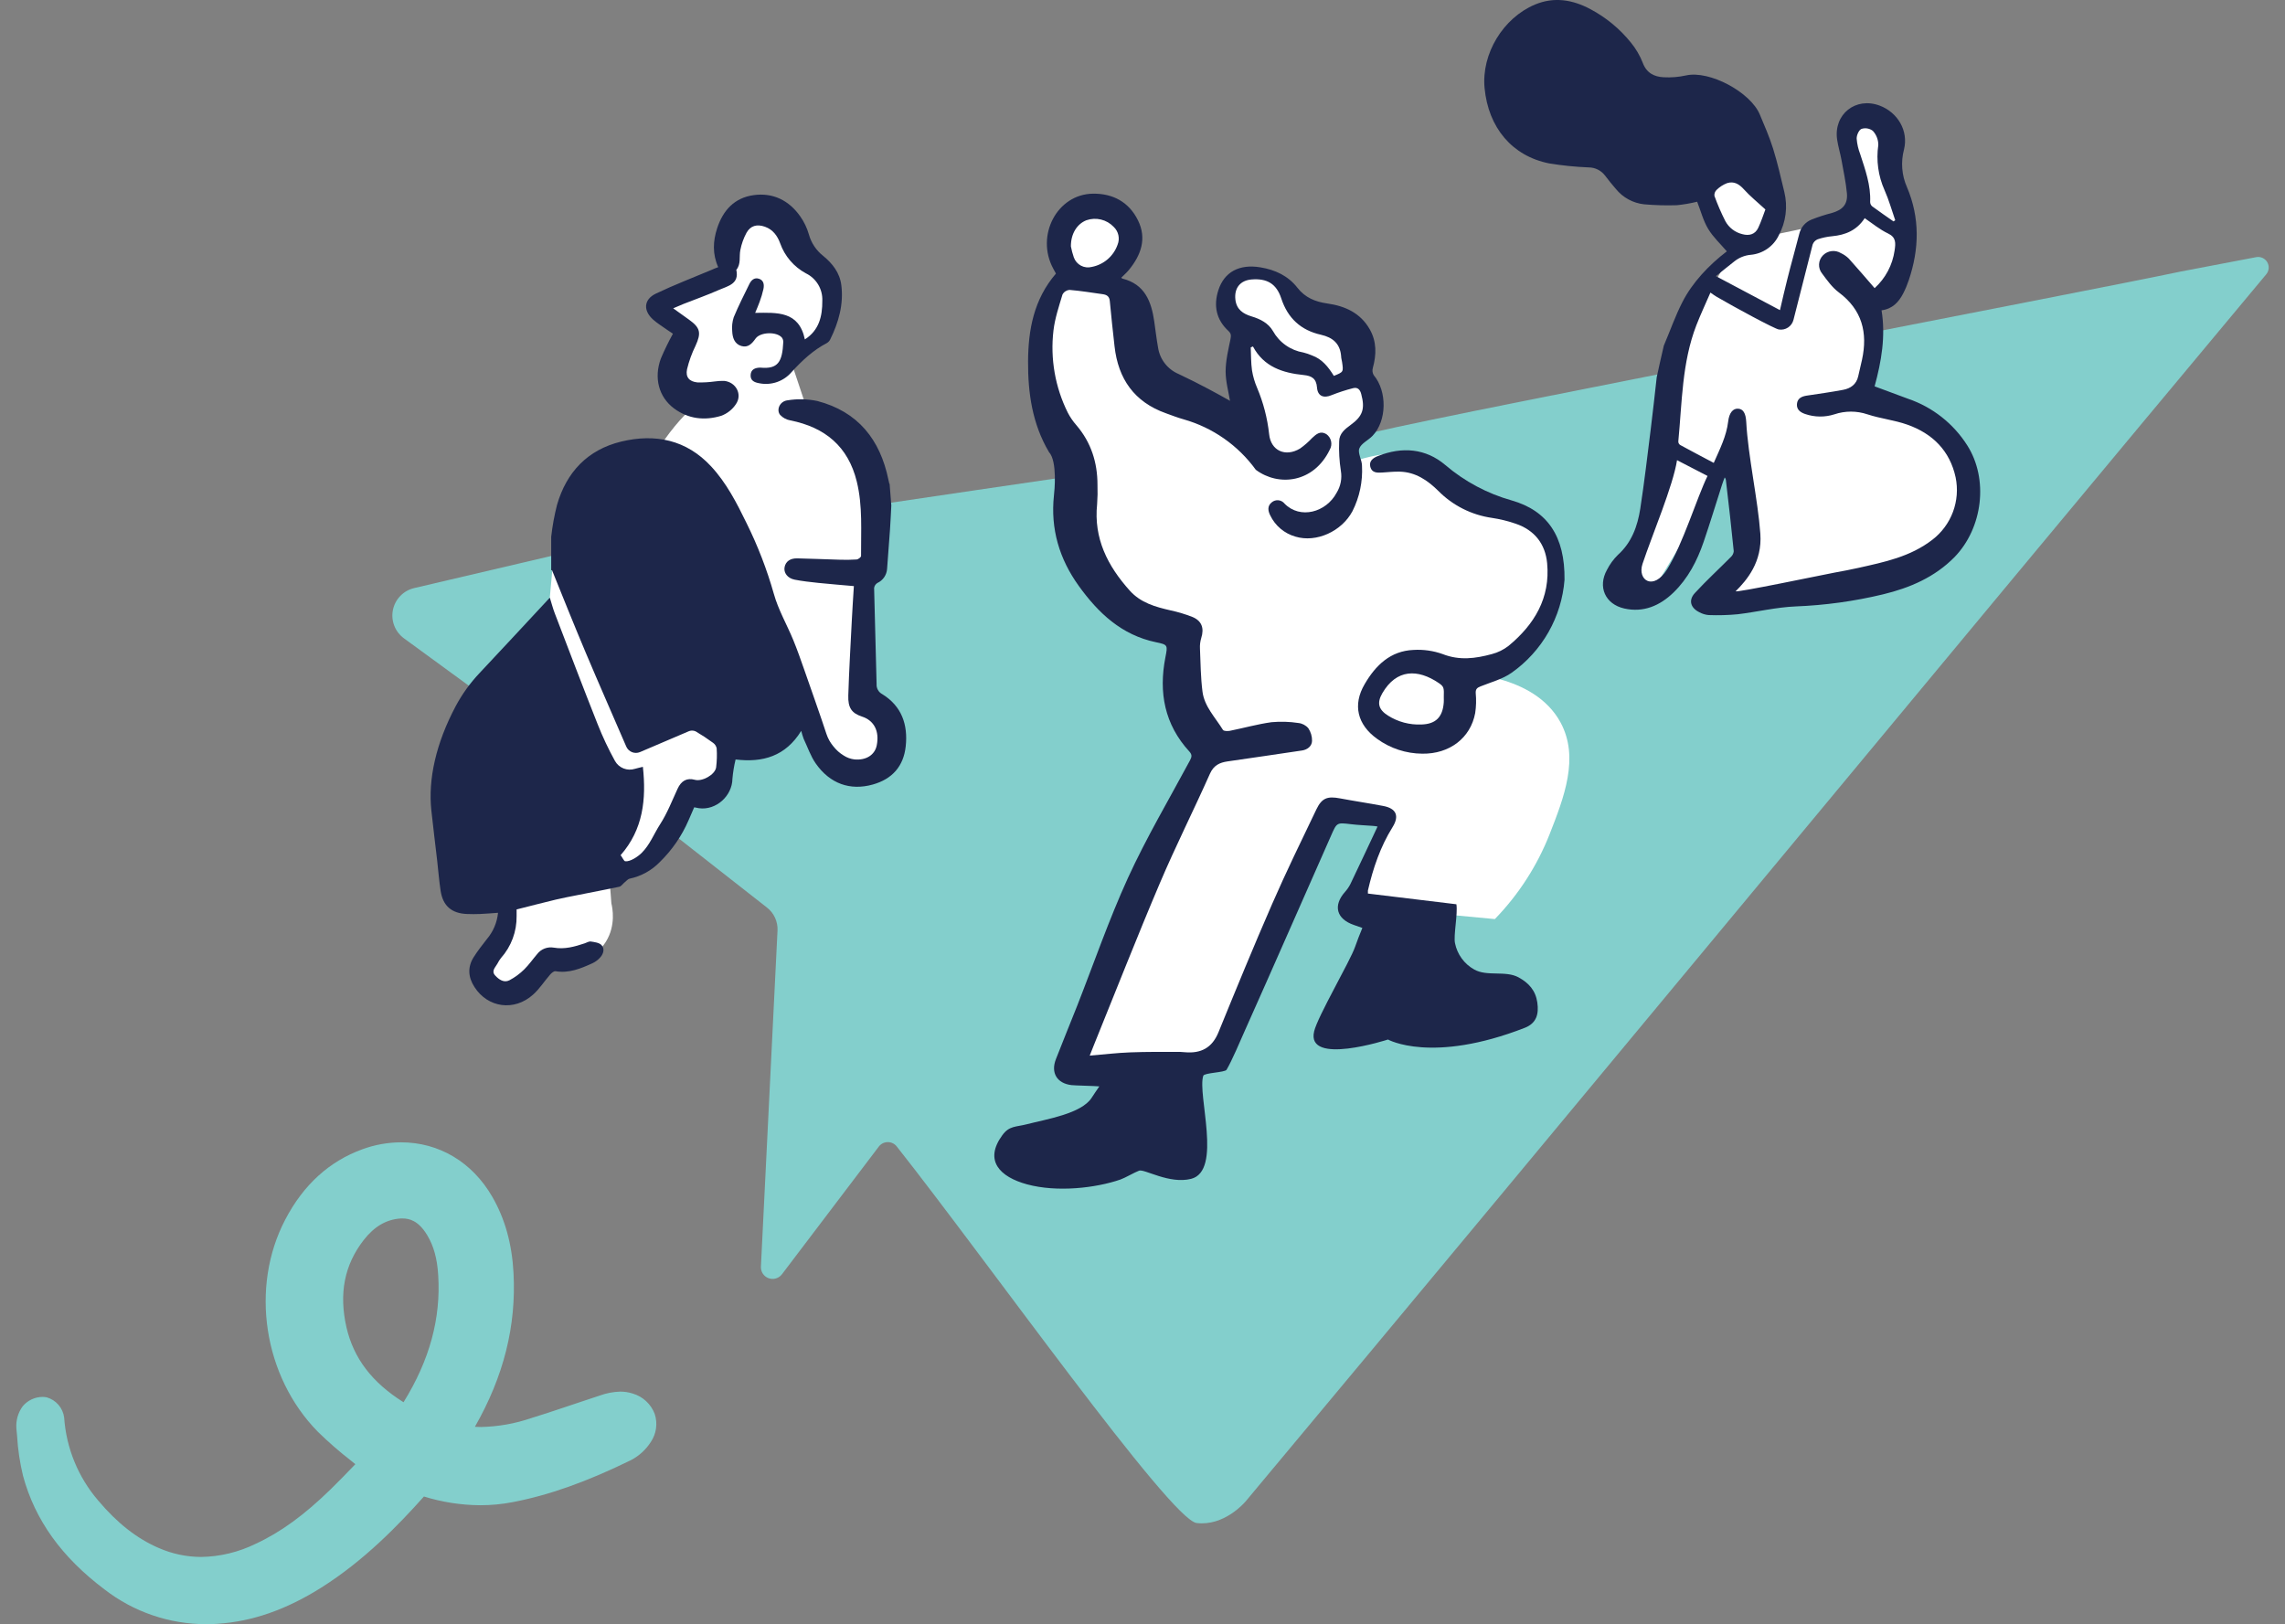
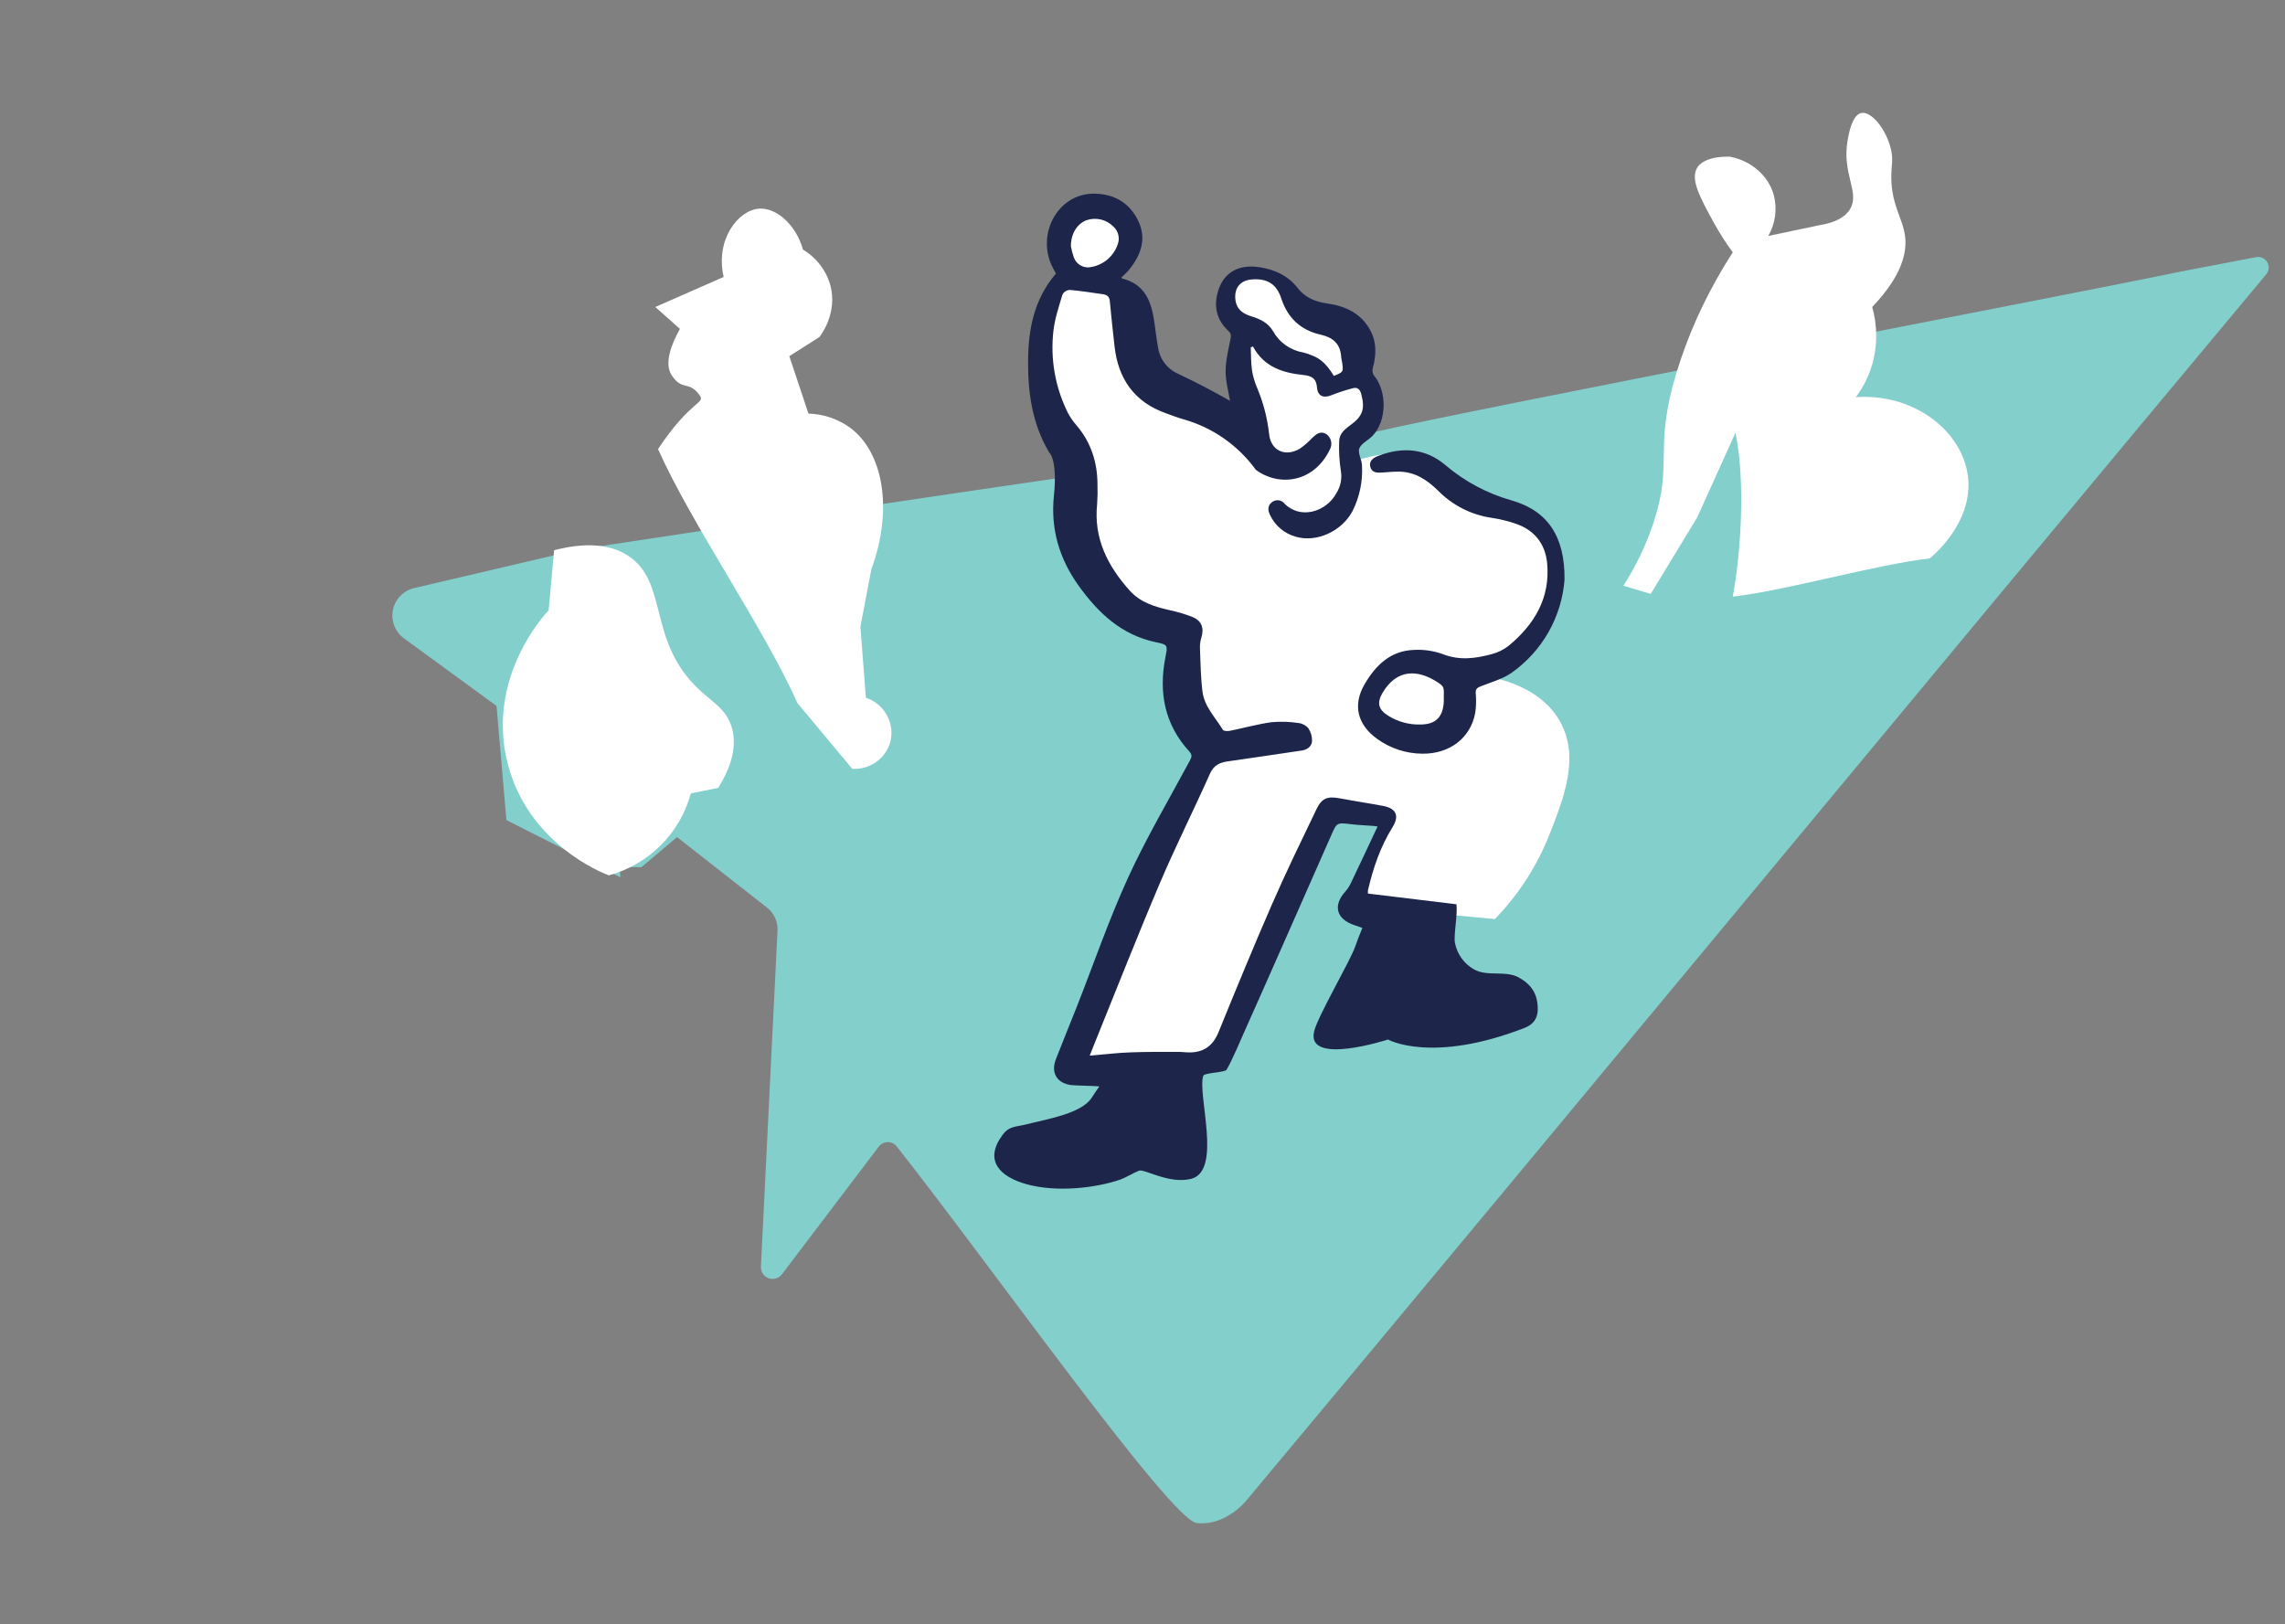
<svg xmlns="http://www.w3.org/2000/svg" width="422" height="300" viewBox="0 0 422 300" fill="none">
  <rect x="0" y="0" width="422" height="300" fill="#808080" stroke="none" />
  <g clip-path="url(#clip0_421_1320)">
-     <path d="M93.216 171.407C89.559 172.886 87.762 176.56 88.671 179.482C89.58 182.404 92.943 183.444 93.216 183.52L101.297 177.968C105.615 178.861 109.857 177.211 111.903 173.93C113.781 170.902 113.105 167.657 112.913 166.865C112.792 165.293 112.672 163.727 112.554 162.166C105.554 158.668 98.509 155.196 91.504 151.597L93.216 171.407Z" fill="white" />
    <path d="M416.672 47.498L402.808 50.142C384.793 53.943 272.153 75.498 253.315 79.919C253.376 79.713 106.812 101.279 106.347 101.622L76.484 108.622C75.513 108.85 74.628 109.351 73.934 110.066C73.24 110.781 72.765 111.68 72.567 112.657C72.369 113.633 72.455 114.646 72.815 115.575C73.176 116.504 73.795 117.311 74.6 117.898L91.701 130.39C92.307 137.415 92.915 144.441 93.524 151.466C100.529 155.06 107.575 158.532 114.574 162.029C114.524 161.409 114.479 160.788 114.428 160.167H118.468L125.034 154.615L141.65 167.632C142.29 168.132 142.801 168.779 143.139 169.517C143.478 170.256 143.634 171.065 143.594 171.876C142.584 192.566 141.562 213.258 140.529 233.955C140.506 234.415 140.632 234.87 140.887 235.254C141.143 235.638 141.514 235.931 141.947 236.088C142.381 236.246 142.853 236.262 143.296 236.132C143.739 236.002 144.128 235.734 144.407 235.368L162.296 211.783C162.488 211.528 162.737 211.321 163.022 211.177C163.307 211.032 163.621 210.955 163.94 210.951C164.26 210.948 164.576 211.017 164.864 211.154C165.153 211.291 165.406 211.493 165.604 211.743C182.311 232.88 216.179 280.725 220.992 281.306C226.043 281.916 229.775 277.637 230.083 277.268C292.557 202.451 356.031 125.56 418.54 50.657C418.798 50.348 418.953 49.967 418.986 49.566C419.018 49.166 418.925 48.765 418.721 48.419C418.516 48.073 418.209 47.798 417.842 47.633C417.476 47.468 417.067 47.421 416.672 47.498Z" fill="#83CFCC" />
    <path d="M129.104 72.854C127.084 70.24 126.033 72.284 124.054 69.321C122.594 67.13 124.008 63.577 125.569 60.741L121.023 56.703L133.65 51.152C132.054 44.257 136.341 38.786 140.215 38.534C143.301 38.332 146.968 41.391 148.296 46.105C150.759 47.564 152.567 49.913 153.346 52.666C154.715 57.773 151.685 61.796 151.326 62.255L145.771 65.788C146.946 69.321 148.124 72.854 149.306 76.387C152.024 76.469 154.658 77.346 156.882 78.91C163.154 83.453 164.998 94.092 160.922 105.155C160.249 108.688 159.575 112.221 158.902 115.754C159.238 120.128 159.575 124.502 159.912 128.876C161.543 129.41 162.914 130.536 163.755 132.031C164.597 133.525 164.847 135.281 164.457 136.951C164.045 138.48 163.115 139.818 161.826 140.739C160.536 141.659 158.967 142.104 157.387 141.998L147.286 129.885C141.059 115.92 127.756 96.913 121.528 82.948C127.756 73.566 130.493 74.63 129.104 72.854Z" fill="white" />
    <path d="M129.105 127.362C131.711 129.794 134.196 131.036 135.165 134.428C136.332 138.505 134.433 142.654 132.64 145.531L127.59 146.54C126.604 150.165 124.689 153.471 122.034 156.13C119.373 158.783 116.066 160.697 112.438 161.681C111.211 161.222 97.539 155.857 93.752 140.989C89.711 125.161 100.666 113.412 101.327 112.725C101.664 109.024 102.001 105.323 102.337 101.622C109.615 99.754 113.655 101.117 115.974 102.631C123.549 107.562 119.509 118.403 129.105 127.362Z" fill="white" />
    <path d="M230.114 81.434C228.399 78.679 226.17 76.28 223.548 74.368C219.356 71.34 216.675 71.491 213.952 69.321C211.452 67.327 208.902 63.365 208.902 54.684C205.766 54.018 202.963 53.054 202.841 51.656C202.665 49.638 208.165 48.946 208.902 45.6C209.574 42.541 206.245 37.409 201.831 37.525C197.417 37.641 194.761 42.829 195.266 46.609C195.447 47.901 195.97 49.12 196.781 50.142C193.053 54.882 191.089 60.77 191.225 66.797C191.337 70.552 193.2 71.183 196.781 81.938C198.725 87.783 199.114 90.014 199.306 91.528C200.084 97.539 198.847 99.764 199.306 102.631C199.948 106.608 203.826 111.635 217.993 116.258C217.205 119.918 217.205 123.702 217.993 127.362C218.78 131.009 220.329 134.448 222.538 137.456L197.286 196.001L223.043 196.506L245.77 149.569L256.376 150.578L249.306 167.233L276.073 169.757C280.44 165.258 283.873 159.941 286.174 154.111C288.84 147.307 291.729 139.929 288.194 133.418C283.245 124.333 269.755 124.333 269.002 124.333C271.053 124.333 275.836 124.056 280.113 120.8C287.219 115.39 289.487 104.388 285.669 99.098C283.144 95.626 280.068 97.438 273.043 92.537C267.831 88.903 267.79 86.688 263.952 84.967C261.199 83.73 256.649 82.817 249.306 85.471C249.472 84.629 249.644 83.791 249.811 82.948C250.909 81.906 251.788 80.654 252.395 79.268C253.003 77.881 253.326 76.386 253.346 74.873C253.318 72.059 252.237 69.359 250.316 67.302C250.356 66.974 250.947 61.538 246.78 58.217C244.767 56.669 242.238 55.947 239.71 56.199C239.228 54.392 238.162 52.796 236.679 51.656C233.907 49.638 229.104 49.042 227.084 51.656C225.664 53.483 226.023 56.335 227.084 58.217C227.686 59.268 228.558 60.139 229.609 60.741C228.846 62.86 228.337 65.063 228.094 67.302C227.599 72.107 228.293 76.96 230.114 81.434Z" fill="white" />
    <path d="M319.505 28.945C323.424 29.697 326.576 32.427 327.586 36.011C328.25 38.569 327.888 41.286 326.576 43.581L336.172 41.562C339.737 40.967 341.116 39.624 341.727 38.534C343.475 35.41 340.136 32.089 341.222 25.917C341.434 24.715 342.045 21.223 343.747 20.869C345.677 20.466 348.581 24.18 349.303 27.935C349.606 29.52 349.364 30.282 349.303 31.973C349.096 37.59 351.374 40.139 351.828 43.581C352.212 46.488 351.394 50.793 345.768 56.703C346.752 60.168 346.752 63.838 345.768 67.302C345.129 69.486 344.103 71.538 342.737 73.359C353.631 72.607 362.434 79.738 363.444 87.995C364.49 96.504 356.879 102.757 356.374 103.136C346.273 104.312 330.111 109.026 320.01 110.202C321.526 102.127 322.369 88.838 320.515 79.92C318.159 85.132 315.802 90.347 313.445 95.566L304.859 109.697L299.809 108.183C302.142 104.563 304.008 100.662 305.364 96.575C308.854 86.011 305.748 83.538 308.899 71.34C310.765 64.469 313.48 57.857 316.98 51.656C318.152 49.552 319.217 47.836 320.01 46.609C318.71 44.839 317.529 42.984 316.475 41.058C313.95 36.445 312.137 33.114 313.445 30.964C313.662 30.61 314.859 28.814 319.505 28.945Z" fill="white" />
    <path d="M283.917 185.17C283.598 182.929 282.321 181.541 280.442 180.517C278.038 179.21 274.629 180.421 272.25 179.063C271.345 178.558 270.56 177.863 269.95 177.026C269.34 176.188 268.918 175.229 268.715 174.213C268.407 172.79 269.255 168.808 268.972 167.021L252.629 165.043C252.614 164.856 252.614 164.669 252.629 164.483C253.584 160.359 254.922 156.407 257.175 152.784C258.472 150.714 257.882 149.316 255.457 148.862C252.806 148.357 250.134 147.964 247.483 147.464C245.16 147.025 244.129 147.383 243.119 149.483C240.341 155.277 237.518 161.056 234.953 166.94C231.523 174.794 228.271 182.722 225.033 190.661C223.862 193.538 221.806 194.608 218.852 194.351C218.539 194.351 218.22 194.285 217.902 194.285C214.872 194.285 211.786 194.26 208.731 194.376C206.286 194.467 203.847 194.76 201.251 194.977C201.549 194.225 201.786 193.604 202.039 192.988C206.079 183.03 209.998 173.022 214.2 163.135C217.099 156.311 220.443 149.68 223.458 142.901C224.15 141.352 225.246 140.847 226.7 140.635C231.286 139.964 235.877 139.313 240.463 138.617C241.437 138.47 242.266 137.854 242.311 136.86C242.331 136.023 242.091 135.199 241.624 134.503C241.157 133.959 240.499 133.615 239.786 133.539C238.143 133.289 236.476 133.24 234.821 133.393C232.235 133.751 229.7 134.468 227.134 134.983C226.72 135.063 226.003 135.048 225.857 134.811C224.458 132.525 222.427 130.506 222.079 127.745C221.746 125.121 221.72 122.461 221.614 119.811C221.577 119.143 221.657 118.473 221.852 117.833C222.427 116.021 221.943 114.653 220.19 113.942C218.898 113.437 217.567 113.037 216.21 112.745C213.402 112.099 210.69 111.368 208.635 109.076C204.564 104.534 201.958 99.447 202.62 93.112C202.707 91.924 202.729 90.731 202.685 89.539C202.685 85.431 201.514 81.727 198.807 78.557C198.175 77.842 197.633 77.052 197.196 76.205C194.866 71.52 193.948 66.26 194.554 61.064C194.817 58.808 195.564 56.597 196.221 54.407C196.344 54.168 196.526 53.964 196.75 53.813C196.973 53.662 197.23 53.569 197.498 53.544C199.554 53.715 201.594 54.049 203.64 54.336C204.382 54.437 204.877 54.725 204.958 55.578C205.224 58.381 205.517 61.177 205.837 63.966C206.508 69.992 209.493 74.257 215.327 76.331C216.412 76.72 217.483 77.144 218.594 77.452C223.96 78.974 228.657 82.257 231.927 86.773C236.15 89.923 242.624 89.196 245.589 83.054C245.859 82.582 245.944 82.026 245.826 81.495C245.709 80.964 245.397 80.496 244.952 80.182C243.851 79.516 243.094 80.182 242.336 80.889C241.662 81.612 240.916 82.265 240.109 82.837C237.412 84.482 234.695 83.256 234.387 80.187C234.066 77.234 233.314 74.343 232.155 71.607C231.716 70.586 231.404 69.514 231.225 68.418C231.023 67.019 231.059 65.586 230.988 64.168L231.397 63.991C233.417 67.781 236.917 68.877 240.766 69.27C242.23 69.422 243.099 69.886 243.23 71.587C243.351 73.192 244.488 73.606 245.947 72.975C247.23 72.466 248.544 72.04 249.882 71.698C250.735 71.471 251.185 71.966 251.397 72.788C252.129 75.519 251.675 76.871 249.422 78.501C248.377 79.258 247.326 80.101 247.321 81.53C247.248 83.346 247.353 85.165 247.634 86.96C247.874 88.355 247.6 89.79 246.862 90.998C244.917 94.657 240.099 95.954 237.23 93.017C237.092 92.843 236.92 92.698 236.725 92.592C236.53 92.486 236.315 92.421 236.094 92.4C235.873 92.379 235.65 92.402 235.438 92.469C235.226 92.536 235.03 92.645 234.862 92.79C234.033 93.456 234.165 94.339 234.579 95.172C235.034 96.127 235.688 96.974 236.497 97.655C237.306 98.337 238.252 98.837 239.271 99.124C243.079 100.264 247.761 98.185 249.776 94.42C251.085 91.827 251.692 88.937 251.538 86.037C251.538 84.952 250.73 83.72 251.033 82.847C251.387 81.893 252.69 81.333 253.483 80.5C256.144 77.744 256.205 72.258 253.705 69.296C253.586 69.096 253.51 68.874 253.482 68.644C253.453 68.414 253.472 68.181 253.538 67.958C254.215 65.495 254.265 63.098 252.962 60.812C251.235 57.783 248.387 56.517 245.119 56.052C242.907 55.739 241.038 54.977 239.609 53.145C237.897 50.945 235.498 49.829 232.781 49.38C228.907 48.734 226.104 50.203 225.008 53.605C224.094 56.441 224.609 59.04 226.862 61.12C227.397 61.624 227.367 61.967 227.251 62.634C226.842 64.602 226.362 66.601 226.352 68.584C226.352 70.487 226.897 72.395 227.16 74.035C225.251 72.94 221.488 70.87 217.645 69.069C216.653 68.645 215.786 67.975 215.126 67.123C214.465 66.271 214.034 65.264 213.872 64.198C213.589 62.598 213.402 60.983 213.17 59.373C212.635 55.679 211.423 52.489 207.291 51.459C207.231 51.459 207.18 51.374 207.074 51.293C207.579 50.788 208.084 50.354 208.503 49.839C210.736 47.104 211.827 44.066 210.165 40.694C208.503 37.323 205.544 35.718 201.832 35.773C195.216 35.869 191.226 43.52 194.509 49.602L195.014 50.531C190.903 55.315 189.898 60.948 189.867 66.762C189.837 72.576 190.64 78.279 193.721 83.488C195.312 85.209 194.731 90.791 194.645 91.502C193.988 97.675 195.63 103.217 199.226 108.213C202.822 113.21 207.13 117.298 213.483 118.62C215.7 119.074 215.67 119.155 215.226 121.426C213.963 127.917 215.074 133.822 219.66 138.818C220.205 139.419 220.099 139.828 219.756 140.469C215.887 147.671 211.71 154.732 208.317 162.146C204.781 169.888 202.003 177.978 198.882 185.912C197.605 189.162 196.261 192.382 195.004 195.638C194.024 198.161 195.211 200.099 197.867 200.422C198.519 200.503 202.195 200.569 203.029 200.66C202.483 201.467 202.019 202.108 201.61 202.764C199.726 205.701 193.281 206.711 189.665 207.645C187.595 208.18 186.408 207.907 185.12 209.663C181.675 214.362 184.65 217.38 189.665 218.748C195.221 220.262 202.377 219.434 206.918 217.865C207.776 217.567 209.524 216.538 210.372 216.225C211.347 215.866 215.928 218.748 219.968 217.739C225.801 216.28 221.079 202.118 222.225 198.696C222.412 198.136 226.215 198.096 226.523 197.591C227.473 196.011 229.16 192.039 229.907 190.348C235.266 178.362 240.513 166.34 245.831 154.328C246.897 151.905 246.882 151.92 249.478 152.228C250.816 152.39 252.164 152.44 253.518 152.541C253.811 152.541 254.104 152.622 254.412 152.662C252.72 156.261 251.079 159.774 249.407 163.261C249.139 163.798 248.8 164.295 248.397 164.74C246.16 167.263 246.806 169.731 250.033 170.842L251.604 171.392C251.099 172.628 250.659 173.724 250.276 174.844C249.367 177.509 243.336 187.749 242.7 190.49C241.144 196.94 256.336 192.004 256.336 192.004C256.336 192.004 264.417 196.546 281.644 189.824C283.75 188.981 284.225 187.32 283.917 185.17ZM231.165 51.616C233.983 51.394 235.735 52.393 236.629 55.124C237.831 58.788 240.261 61.008 243.968 61.831C246.165 62.336 247.503 63.477 247.685 65.808C247.685 66.162 247.806 66.51 247.856 66.863C248.129 68.705 248.129 68.705 246.341 69.427C245.301 67.756 244.17 66.323 242.301 65.647C241.791 65.427 241.264 65.248 240.725 65.112C239.547 64.915 238.429 64.457 237.453 63.769C236.477 63.081 235.669 62.182 235.089 61.14C234.23 59.666 232.746 58.924 231.155 58.444C229.564 57.965 228.362 57.158 228.155 55.331C227.917 53.206 229.049 51.782 231.165 51.616ZM200.63 40.684C201.5 40.38 202.439 40.333 203.335 40.55C204.231 40.766 205.046 41.237 205.68 41.905C206.117 42.319 206.42 42.855 206.548 43.443C206.676 44.031 206.623 44.643 206.397 45.201C206.033 46.237 205.404 47.159 204.573 47.877C203.742 48.595 202.738 49.084 201.66 49.294C200.982 49.478 200.259 49.397 199.638 49.07C199.017 48.742 198.543 48.191 198.312 47.528C198.085 46.869 197.906 46.194 197.776 45.509C197.761 43.147 198.923 41.36 200.63 40.684Z" fill="#1D264A" />
-     <path d="M164.236 89.322C164.18 89.09 164.124 88.863 164.079 88.631C162.564 81.192 158.443 76.013 150.923 74.06C149.108 73.685 147.241 73.646 145.413 73.944C144.008 74.121 143.327 75.7 144.079 76.639C144.581 77.17 145.242 77.524 145.963 77.648C152.367 78.925 156.64 82.458 158.23 88.934C159.347 93.476 158.988 98.089 159.023 102.687C159.023 102.909 158.518 103.313 158.19 103.338C157.119 103.409 156.045 103.423 154.973 103.378C152.392 103.307 149.811 103.181 147.231 103.131C145.917 103.106 145.109 103.716 144.902 104.736C144.695 105.755 145.407 106.8 146.766 107.068C148.125 107.335 149.67 107.512 151.13 107.663C153.286 107.885 155.453 108.052 157.695 108.254C157.564 110.454 157.412 112.549 157.311 114.643C157.079 119.241 156.806 123.844 156.665 128.442C156.584 130.748 157.316 131.737 159.19 132.353C161.438 133.08 162.448 135.053 161.917 137.683C161.564 139.419 159.983 140.469 157.801 140.267C157.097 140.184 156.422 139.94 155.826 139.555C154.31 138.633 153.171 137.202 152.614 135.518C151.948 133.408 148.912 124.793 148.524 123.682C147.882 121.845 147.241 120.013 146.503 118.216C145.327 115.36 143.731 112.624 142.913 109.677C141.634 105.171 139.943 100.792 137.862 96.595C136.054 92.88 134.155 89.181 131.322 86.132C126.776 81.237 121.034 80.041 114.726 81.56C108.504 83.074 104.625 87.202 102.873 93.249C102.378 95.188 102.019 97.16 101.797 99.149V105.336L101.943 105.301C103.963 110.298 106.029 115.461 108.186 120.578C110.63 126.372 113.175 132.126 115.665 137.905C115.87 138.37 116.249 138.737 116.721 138.926C117.194 139.115 117.721 139.111 118.191 138.914C121.221 137.647 124.251 136.3 127.281 135.033C127.48 134.962 127.691 134.931 127.902 134.943C128.113 134.956 128.319 135.01 128.509 135.104C129.605 135.748 130.667 136.449 131.691 137.203C132.033 137.443 132.271 137.804 132.357 138.213C132.436 139.391 132.402 140.574 132.256 141.746C132.044 143.108 129.675 144.405 128.332 144.032C126.862 143.628 125.807 144.198 125.12 145.728C124.11 147.918 123.221 150.209 121.923 152.223C120.756 154.03 120.024 156.044 118.478 157.563C117.837 158.194 116.388 159.208 115.448 159.077C115.226 159.047 114.782 158.103 114.615 157.957C118.792 153.197 119.372 147.615 118.731 141.635C118.16 141.776 117.721 141.867 117.266 142.003C116.578 142.224 115.834 142.2 115.161 141.935C114.488 141.67 113.927 141.181 113.575 140.549C112.366 138.36 111.298 136.096 110.378 133.771C107.676 126.958 105.07 120.104 102.448 113.255C102.11 112.372 101.873 111.448 101.544 110.389C97.933 114.295 91.777 120.891 88.544 124.338C86.818 126.163 85.344 128.21 84.161 130.425C80.499 137.319 79.05 143.931 79.661 149.669C79.989 152.748 80.378 155.817 80.731 158.89C80.949 160.778 81.09 162.681 81.378 164.563C81.812 167.344 83.433 168.717 86.257 168.818C87.049 168.848 87.842 168.853 88.64 168.818C89.736 168.772 90.827 168.677 91.979 168.596C91.802 170.383 91.085 172.075 89.923 173.446C89.075 174.541 88.206 175.631 87.469 176.807C86.322 178.639 86.459 180.507 87.625 182.304C90.08 186.139 94.954 186.846 98.454 183.707C99.65 182.637 100.534 181.223 101.605 180.002C101.852 179.714 102.297 179.336 102.59 179.386C105.09 179.81 107.282 178.882 109.453 177.897C109.988 177.639 110.465 177.277 110.857 176.833C111.463 176.156 111.711 175.223 111.085 174.556C110.66 174.107 109.802 174.006 109.115 173.9C108.766 173.845 108.367 174.107 107.989 174.233C106.135 174.854 104.277 175.379 102.277 175.031C101.703 174.928 101.113 174.986 100.57 175.197C100.028 175.408 99.554 175.764 99.201 176.227C98.398 177.161 97.686 178.195 96.822 179.043C96.011 179.847 95.085 180.528 94.075 181.062C93.065 181.567 92.156 180.941 91.454 180.179C90.676 179.341 91.499 178.665 91.863 177.993C92.045 177.625 92.265 177.277 92.519 176.954C94.418 174.822 95.449 172.056 95.408 169.201C95.408 168.808 95.408 168.419 95.408 167.975C97.863 167.359 100.231 166.738 102.615 166.168C103.999 165.84 105.398 165.578 106.792 165.3C109.317 164.795 111.842 164.326 114.367 163.786C114.736 163.705 115.014 163.251 115.347 162.984C115.681 162.716 115.953 162.353 116.307 162.287C118.424 161.839 120.358 160.768 121.862 159.213C124.116 157.015 125.917 154.396 127.165 151.507C127.514 150.719 127.852 149.922 128.206 149.109C128.564 149.18 128.827 149.245 129.1 149.281C132.246 149.705 135.221 147.015 135.266 143.85C135.369 142.646 135.565 141.451 135.852 140.277C140.862 140.888 145.074 139.692 147.973 134.993C148.094 135.487 148.242 135.974 148.418 136.451C149.14 137.965 149.695 139.646 150.655 141.019C153.281 144.769 157.008 146.066 161.17 144.91C164.786 143.901 166.877 141.524 167.271 137.844C167.7 133.847 166.533 130.435 162.953 128.22C162.611 128.045 162.328 127.774 162.14 127.44C161.951 127.106 161.865 126.725 161.892 126.342C161.761 120.427 161.564 114.517 161.433 108.602C161.459 108.413 161.527 108.232 161.631 108.072C161.736 107.912 161.875 107.778 162.039 107.678C162.546 107.443 162.981 107.075 163.297 106.613C163.612 106.151 163.797 105.612 163.831 105.054C164.023 102.641 164.202 100.227 164.367 97.811C164.473 96.242 164.544 94.672 164.609 93.365L164.296 89.363C164.274 89.353 164.253 89.339 164.236 89.322Z" fill="#1D264A" />
-     <path d="M363.314 82.256C360.758 78.226 356.9 75.19 352.38 73.651C350.36 72.919 348.304 72.137 346.208 71.36C347.476 66.722 348.264 62.099 347.491 57.319C349.511 57.047 350.663 55.805 351.501 54.175C351.899 53.399 352.236 52.594 352.511 51.767C354.466 45.994 354.592 40.23 352.178 34.552C351.214 32.373 351.022 29.93 351.632 27.628C352.496 24.165 350.481 20.774 347.173 19.517C342.718 17.826 338.587 21.107 339.289 25.811C339.476 27.062 339.86 28.284 340.087 29.53C340.456 31.594 340.905 33.654 341.097 35.738C341.259 37.757 340.284 38.766 338.35 39.327C337.084 39.652 335.839 40.054 334.622 40.533C334.043 40.753 333.527 41.113 333.12 41.581C332.713 42.048 332.427 42.609 332.289 43.213C331.582 46.009 330.774 48.79 330.082 51.586C329.612 53.413 329.208 55.25 328.729 57.284L316.9 51.005C318.198 49.966 319.229 49.113 320.289 48.29C321.155 47.59 322.21 47.163 323.32 47.064C324.417 46.968 325.47 46.589 326.376 45.965C327.283 45.34 328.012 44.491 328.491 43.501C329.825 41.041 330.196 38.173 329.532 35.455C328.89 32.77 328.274 30.075 327.456 27.441C326.784 25.296 325.875 23.216 325.001 21.137C323.284 17.034 315.724 12.946 311.365 13.935C310.006 14.235 308.613 14.347 307.224 14.268C305.491 14.172 304.098 13.486 303.396 11.618C302.862 10.251 302.115 8.977 301.183 7.843C299.128 5.299 296.577 3.199 293.684 1.671C290.461 -0.04 287.037 -0.646 283.482 0.843C277.603 3.311 273.578 9.928 274.174 16.241C274.861 23.57 279.264 28.824 286.103 30.181C288.528 30.578 290.975 30.826 293.431 30.923C294.007 30.928 294.574 31.065 295.09 31.322C295.605 31.579 296.055 31.95 296.406 32.407C297.057 33.26 297.724 34.098 298.426 34.9C299.721 36.496 301.594 37.516 303.638 37.737C305.653 37.913 307.677 37.969 309.698 37.903C310.958 37.775 312.207 37.559 313.436 37.257C314.107 38.968 314.567 40.79 315.486 42.304C316.405 43.818 317.754 45.065 318.916 46.423C315.552 49.002 312.557 52.186 310.719 55.775C309.385 58.374 308.426 61.165 307.274 63.85C307.204 64.016 305.966 69.684 305.966 69.684C305.608 72.834 305.274 75.983 304.88 79.127C304.259 84.084 303.688 89.045 302.926 93.981C302.421 97.186 301.355 100.189 298.805 102.485C297.985 103.289 297.303 104.222 296.784 105.246C295.027 108.395 296.461 111.6 299.981 112.392C303.502 113.185 306.547 111.888 309.072 109.435C311.754 106.83 313.431 103.59 314.628 100.098C315.825 96.605 316.885 93.077 318.017 89.57C318.163 89.1 318.345 88.641 318.522 88.182C318.668 88.362 318.751 88.585 318.759 88.818C319.264 93.148 319.769 97.478 320.193 101.814C320.152 102.23 319.956 102.616 319.643 102.894C317.441 105.114 315.128 107.234 313.012 109.536C311.779 110.873 312.219 112.301 313.875 113.099C314.398 113.382 314.974 113.554 315.567 113.604C317.346 113.671 319.128 113.622 320.9 113.457C324.486 113.033 328.037 112.155 331.622 112.009C337.056 111.797 342.456 111.052 347.743 109.783C352.738 108.577 357.309 106.613 360.971 102.894C366.203 97.493 367.274 88.469 363.314 82.256ZM318.643 40.846C317.876 39.332 317.201 37.773 316.623 36.177C316.601 35.969 316.627 35.76 316.701 35.564C316.775 35.369 316.893 35.193 317.047 35.052C317.593 34.521 318.241 34.106 318.951 33.83C320.214 33.426 321.178 33.977 322.072 34.976C323.188 36.218 324.506 37.278 326.037 38.686C325.688 39.594 325.284 40.881 324.713 42.087C324.143 43.294 323.047 43.601 321.774 43.248C321.113 43.089 320.493 42.792 319.954 42.379C319.414 41.965 318.968 41.443 318.643 40.846ZM343.774 23.812C344.127 23.695 344.504 23.667 344.871 23.729C345.239 23.792 345.585 23.943 345.88 24.17C346.535 24.879 346.896 25.81 346.89 26.775C346.476 29.612 346.877 32.509 348.046 35.127C348.844 36.919 349.37 38.832 350.016 40.679L349.698 40.896C348.37 39.968 347.036 39.054 345.733 38.09C345.623 37.988 345.535 37.864 345.475 37.725C345.415 37.587 345.384 37.438 345.385 37.288C345.521 34.199 344.481 31.362 343.557 28.496C343.198 27.575 342.976 26.608 342.895 25.624C342.87 25.003 343.284 24.029 343.774 23.812ZM303.345 104.145C305.133 98.79 308.996 89.701 309.719 84.997L315.35 87.909C313.375 91.947 310.805 100.496 307.89 105.155C305.365 109.192 302.335 107.174 303.345 104.145ZM356.88 99.689C352.799 102.848 348.006 103.812 343.244 104.882C341.774 105.21 340.299 105.493 338.814 105.76C336.941 106.104 320.128 109.621 320.562 109.192C322.582 107.174 325.481 103.817 325.107 98.594C324.663 92.366 322.83 84.184 322.501 77.941C322.416 76.281 321.905 75.529 320.986 75.483C320.067 75.438 319.355 76.205 319.163 77.855C318.845 80.546 317.648 82.903 316.501 85.497C314.345 84.356 312.32 83.296 310.31 82.196C310.195 82.125 310.102 82.025 310.04 81.906C309.978 81.787 309.949 81.654 309.956 81.52C310.653 74.317 310.618 66.994 313.279 60.1C314.047 58.111 314.966 56.178 315.885 54.044C316.39 54.382 316.683 54.614 317.012 54.801C320.33 56.739 327.754 60.756 328.521 60.857C329.113 60.952 329.718 60.823 330.218 60.494C330.718 60.165 331.077 59.661 331.223 59.081L334.759 45.181C334.835 44.96 334.958 44.757 335.119 44.588C335.28 44.418 335.476 44.285 335.693 44.197C336.559 43.906 337.455 43.716 338.365 43.632C340.819 43.4 342.91 42.552 344.38 40.295C345.85 41.305 347.173 42.405 348.688 43.122C350.203 43.839 350.102 44.904 349.9 46.261C349.52 48.94 348.216 51.401 346.213 53.221C344.648 51.419 343.072 49.567 341.441 47.76C341.016 47.342 340.522 47 339.981 46.751C339.467 46.439 338.863 46.308 338.266 46.379C337.669 46.451 337.114 46.72 336.688 47.144C336.243 47.588 335.979 48.181 335.948 48.808C335.918 49.435 336.122 50.051 336.521 50.536C337.435 51.773 338.375 53.09 339.587 53.998C343.9 57.213 344.966 61.438 343.88 66.454C343.663 67.464 343.405 68.473 343.183 69.483C342.855 70.997 341.774 71.744 340.385 72.006C338.163 72.425 335.92 72.733 333.683 73.071C332.744 73.212 331.951 73.576 331.865 74.62C331.779 75.665 332.511 76.17 333.38 76.468C335.126 77.07 337.02 77.091 338.779 76.528C340.758 75.862 342.901 75.862 344.88 76.528C347.284 77.32 349.865 77.588 352.243 78.431C356.915 80.081 360.112 83.256 361.173 88.182C361.609 90.309 361.438 92.516 360.679 94.551C359.92 96.586 358.603 98.366 356.88 99.689Z" fill="#1D264A" />
-     <path d="M120.913 261.153C120.574 260.259 120.033 259.455 119.332 258.804C118.632 258.152 117.79 257.671 116.873 257.398C116.121 257.155 115.335 257.032 114.545 257.035C113.249 257.074 111.969 257.321 110.752 257.766L107.105 258.978C104.161 259.962 101.116 260.997 98.116 261.925C95.127 262.95 91.997 263.504 88.838 263.571C88.454 263.571 88.076 263.561 87.702 263.54C93.03 254.219 95.363 244.897 94.838 235.105C94.545 229.705 93.257 225.097 90.904 221.029C87.217 214.65 81.081 210.991 74.061 210.991C71.636 211.001 69.232 211.432 66.954 212.263C60.843 214.473 56.045 218.824 52.697 225.233C46.132 237.745 48.657 254.239 58.702 264.449C60.637 266.343 62.679 268.124 64.818 269.783L65.626 270.44L65.601 270.465C64.141 271.979 62.636 273.549 61.091 275.053C56.202 279.827 51.793 283.037 47.212 285.147C44.078 286.688 40.64 287.518 37.147 287.574C34.455 287.564 31.794 287.002 29.329 285.924C25.314 284.193 21.657 281.336 18.157 277.177C14.452 272.876 12.239 267.492 11.849 261.829C11.737 260.955 11.369 260.133 10.791 259.467C10.213 258.801 9.452 258.32 8.602 258.085C8.355 258.038 8.105 258.014 7.854 258.014C7.154 258.018 6.463 258.175 5.829 258.474C5.196 258.773 4.636 259.207 4.188 259.745C3.325 260.93 2.913 262.383 3.026 263.843C3.071 264.312 3.117 264.782 3.157 265.256C3.305 267.728 3.672 270.182 4.253 272.59C6.455 280.746 11.38 287.61 19.309 293.575C24.673 297.731 31.268 299.988 38.056 299.99C38.753 299.99 39.46 299.99 40.167 299.919C46.586 299.505 52.864 297.315 59.359 293.222C67.257 288.24 73.606 281.664 78.293 276.41C81.662 277.457 85.168 278 88.697 278.02C90.681 278.021 92.661 277.835 94.611 277.465C101.333 276.188 108.287 273.725 116.504 269.703C117.999 268.93 119.265 267.78 120.176 266.367C120.692 265.613 121.026 264.75 121.154 263.846C121.282 262.942 121.2 262.02 120.913 261.153ZM67.182 229.024C69.121 226.536 71.343 225.233 73.98 225.057C74.106 225.057 74.237 225.057 74.364 225.057C75.515 225.057 77.247 225.38 78.909 228.161C80.101 230.139 80.747 232.481 80.929 235.529C81.434 243.529 79.343 251.221 74.525 258.998C68.687 255.334 65.318 250.892 63.985 245.169C62.571 238.901 63.601 233.622 67.182 229.024Z" fill="#83CFCC" />
-     <path d="M132.641 49.345C131.55 46.907 131.676 44.52 132.444 42.168C133.519 38.867 135.615 36.535 139.186 36.041C142.757 35.546 145.726 37.01 147.802 39.983C148.509 40.989 149.043 42.107 149.383 43.288C149.815 44.861 150.741 46.253 152.024 47.26C153.746 48.674 155.1 50.38 155.383 52.701C155.817 56.234 154.878 59.545 153.327 62.694C153.187 62.981 152.964 63.218 152.686 63.376C150.161 64.688 148.14 66.596 146.226 68.685C145.505 69.544 144.565 70.192 143.505 70.562C142.446 70.931 141.306 71.008 140.206 70.784C139.297 70.623 138.545 70.28 138.631 69.21C138.701 68.241 139.444 67.928 140.327 67.903H140.444C143.701 68.211 144.484 66.818 144.656 63.199C144.671 62.886 144.575 62.578 144.383 62.331C143.403 61.236 140.555 61.322 139.615 62.437L139.545 62.528C138.898 63.436 138.171 64.284 136.908 63.906C135.646 63.527 135.272 62.356 135.227 61.17C135.141 60.304 135.236 59.429 135.504 58.601C136.368 56.517 137.393 54.498 138.388 52.469C138.742 51.752 139.312 51.192 140.196 51.495C141.08 51.798 141.146 52.62 140.994 53.382C140.812 54.194 140.574 54.991 140.282 55.77C140.05 56.436 139.752 57.082 139.464 57.788C143.504 57.743 147.544 57.405 148.645 62.689C151.277 61.004 151.883 58.414 151.868 55.532C151.907 54.488 151.641 53.455 151.103 52.559C150.565 51.663 149.778 50.943 148.837 50.485C146.617 49.289 144.921 47.31 144.08 44.934C143.575 43.561 142.757 42.41 141.277 41.88C139.797 41.35 138.6 41.684 137.873 42.986C137.328 43.99 136.941 45.073 136.727 46.196C136.479 47.412 136.893 48.754 135.984 49.844C136.565 52.444 134.439 52.822 132.853 53.519C130.676 54.483 128.429 55.275 126.211 56.148C125.666 56.365 125.131 56.608 124.328 56.946L127.232 59.03C129.358 60.544 129.54 61.488 128.444 63.88C127.766 65.26 127.243 66.711 126.883 68.206C126.585 69.659 127.297 70.482 128.797 70.633C129.861 70.662 130.925 70.603 131.979 70.457C132.566 70.371 133.159 70.336 133.752 70.351C135.939 70.583 137.151 72.874 135.903 74.661C135.25 75.644 134.3 76.394 133.191 76.801C130.136 77.724 127.131 77.401 124.474 75.433C121.666 73.333 120.727 69.805 122.05 66.217C122.715 64.655 123.458 63.127 124.277 61.639C123.484 61.099 122.6 60.519 121.752 59.913C121.361 59.641 120.985 59.348 120.626 59.035C118.757 57.37 118.868 55.31 121.131 54.23C124.489 52.625 127.979 51.293 131.413 49.844C131.782 49.668 132.136 49.537 132.641 49.345Z" fill="#1D264A" />
    <path d="M288.941 107.093C288.676 110.494 287.663 113.795 285.976 116.761C284.288 119.727 281.968 122.285 279.179 124.253C277.507 125.439 275.381 125.994 273.431 126.776C272.79 127.029 272.497 127.281 272.542 128.033C272.658 129.257 272.624 130.491 272.441 131.707C271.583 136.315 267.699 139.278 262.674 139.207C259.67 139.188 256.749 138.227 254.32 136.461C250.689 133.857 249.775 130.193 252.027 126.367C254.048 122.89 256.79 120.21 261.078 120.043C262.897 119.935 264.72 120.196 266.436 120.811C269.537 122.032 272.497 121.638 275.527 120.811C276.643 120.519 277.687 120.004 278.598 119.297C283.381 115.35 286.335 110.439 285.729 104.019C285.391 100.456 283.391 97.902 279.921 96.731C278.496 96.237 277.029 95.878 275.537 95.656C271.77 95.118 268.284 93.359 265.613 90.65C263.633 88.707 261.436 87.203 258.542 87.117C257.436 87.081 256.325 87.218 255.214 87.283C254.31 87.334 253.371 87.334 253.078 86.249C252.785 85.163 253.583 84.573 254.487 84.23C258.941 82.468 263.3 82.807 266.936 85.9C270.494 88.934 274.667 91.16 279.168 92.426C285.825 94.324 289.037 99.098 288.941 107.093ZM266.643 128.795C266.684 127.084 266.709 126.832 265.719 126.161C261.856 123.531 257.911 123.531 255.29 128.043C254.25 129.84 254.583 131.071 256.356 132.182C258.184 133.335 260.321 133.905 262.482 133.817C265.179 133.751 266.441 132.429 266.638 129.749C266.664 129.446 266.643 129.123 266.643 128.805V128.795Z" fill="#1D264A" />
  </g>
  <defs>
    <clipPath id="clip0_421_1320">
      <rect width="416" height="300" fill="white" transform="translate(3)" />
    </clipPath>
  </defs>
</svg>